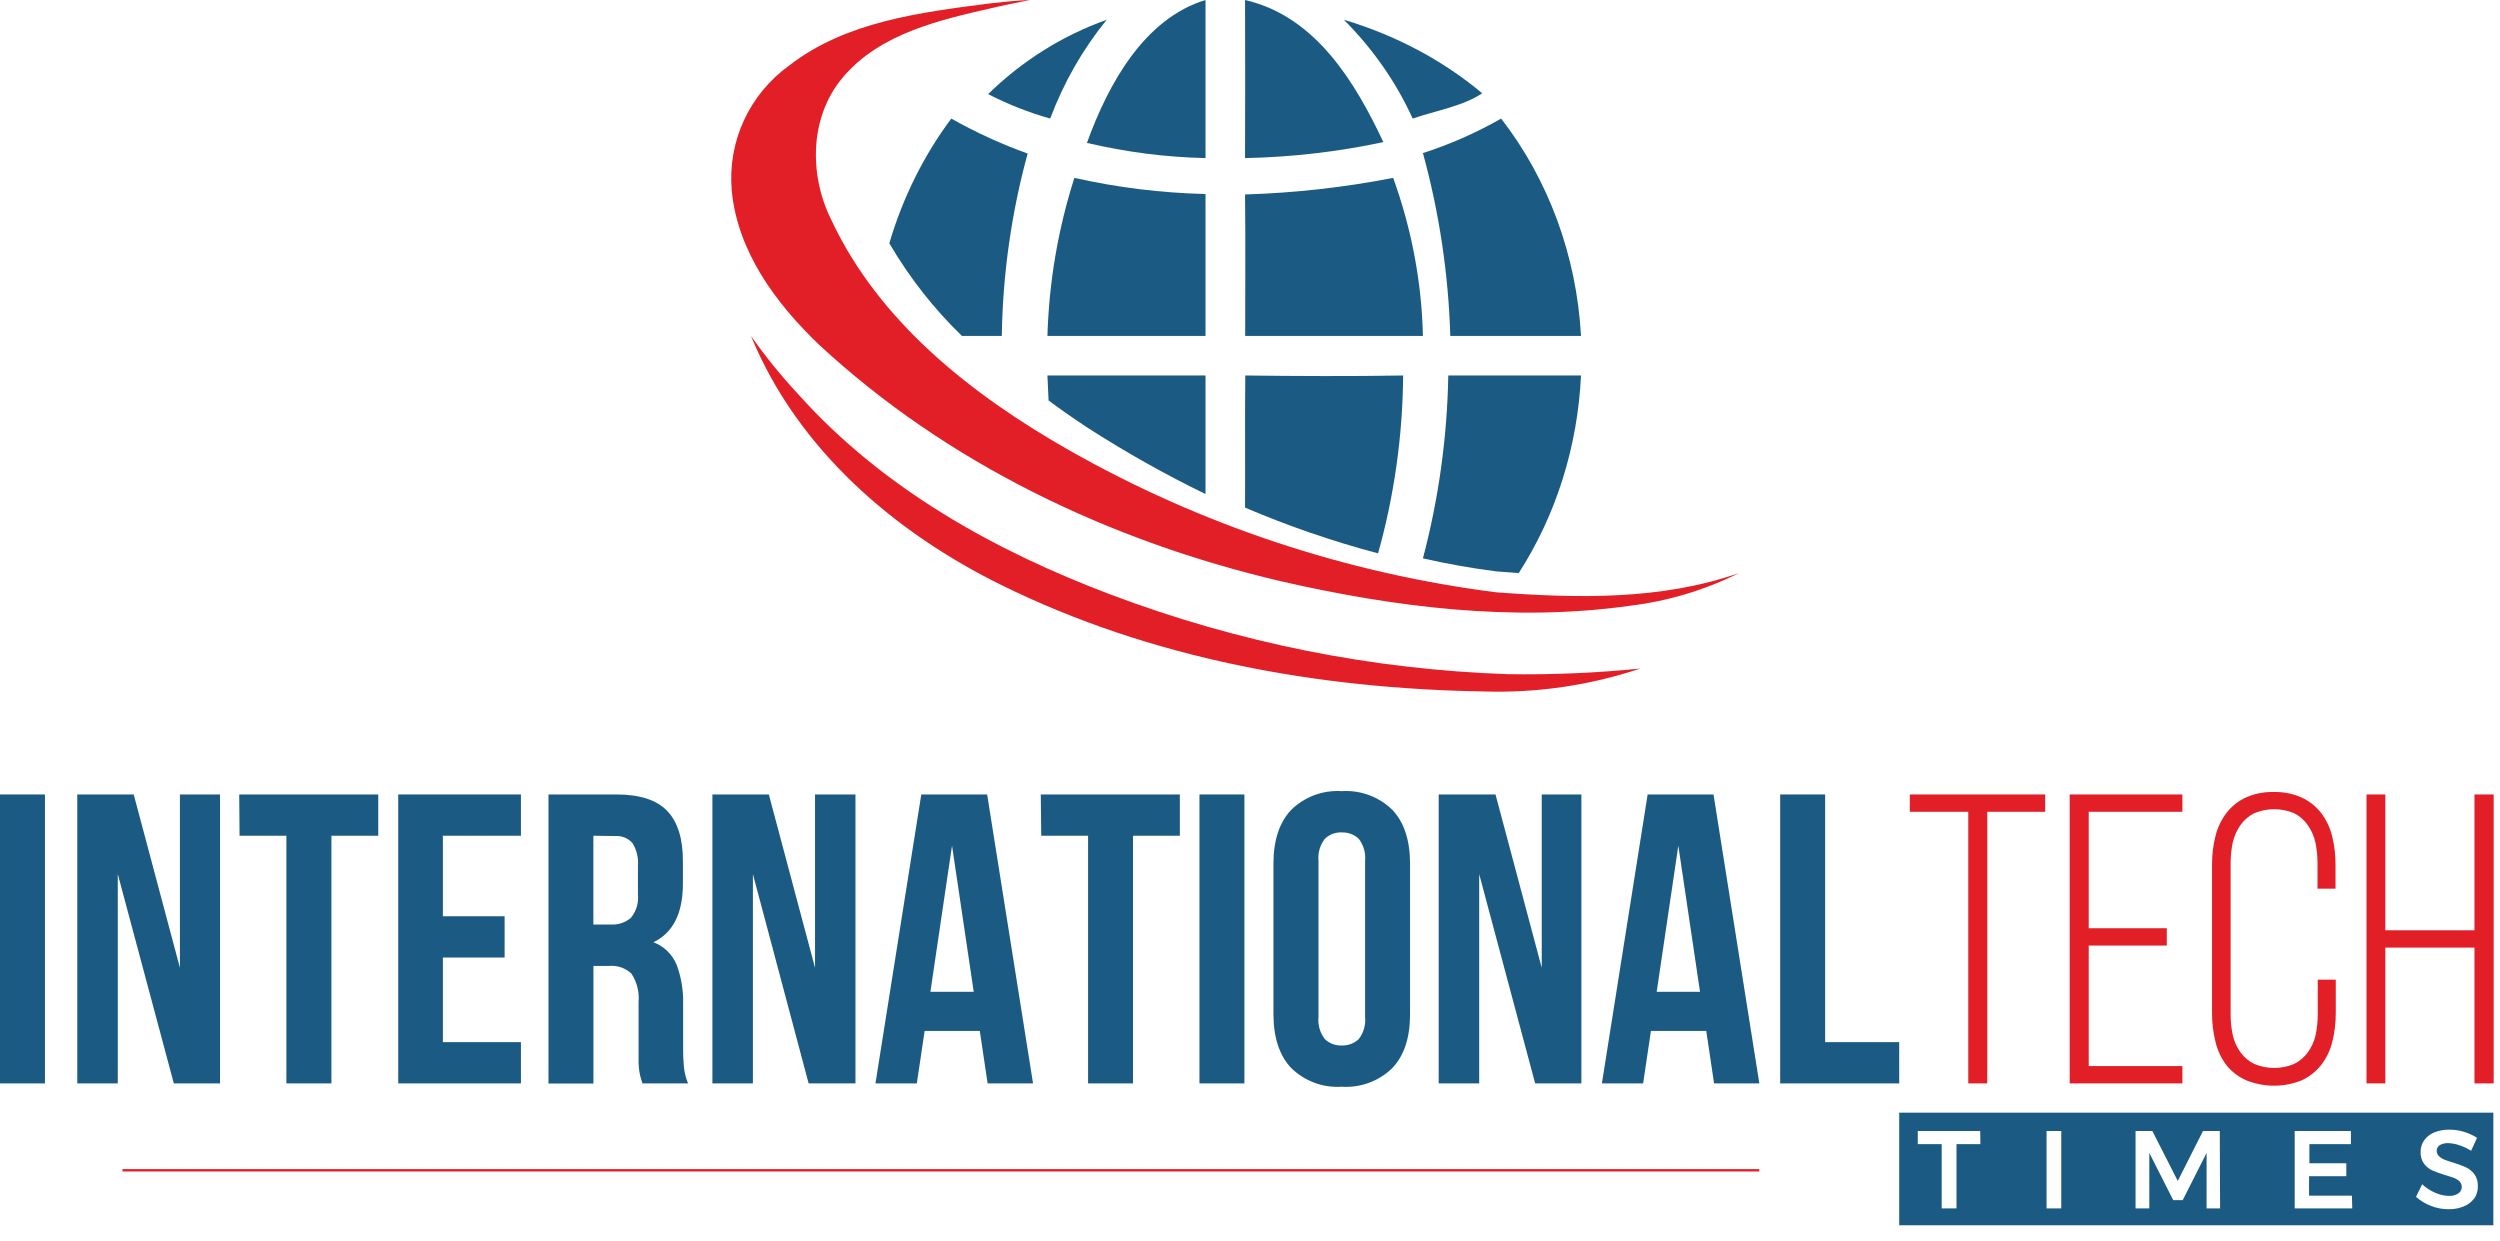
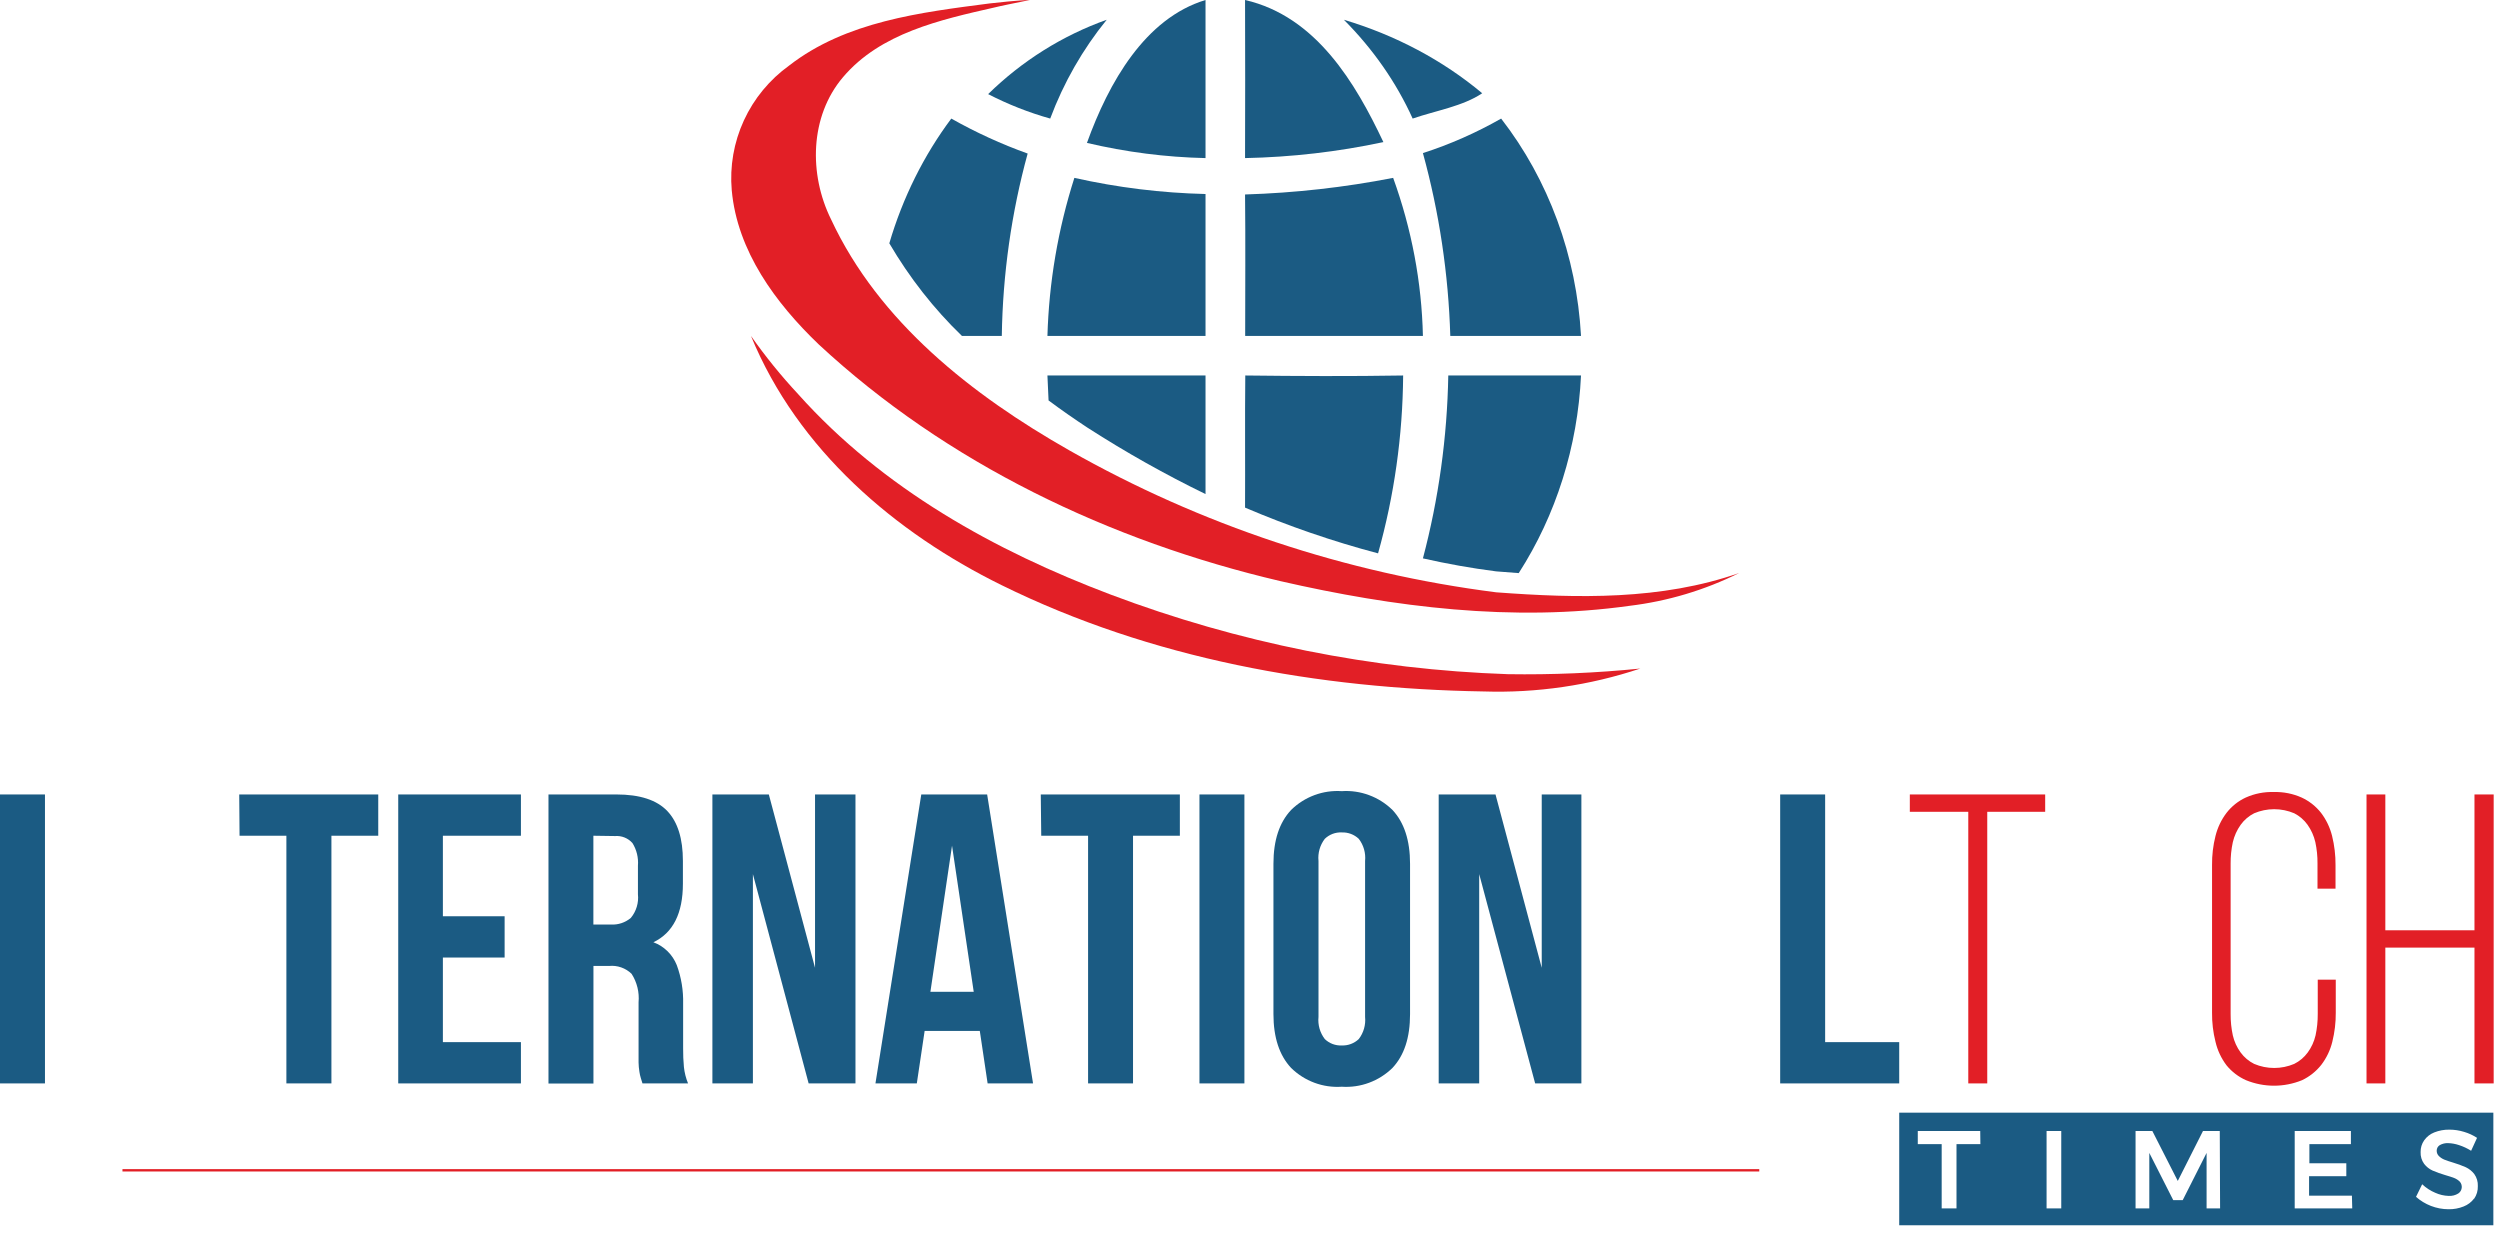
<svg xmlns="http://www.w3.org/2000/svg" width="143" height="71" viewBox="0 0 143 71" fill="none">
  <path d="M62.173 8.174C63.417 4.725 65.493 1.048 68.956 0C68.956 3.014 68.956 6.029 68.956 9.043C66.675 8.992 64.404 8.701 62.173 8.174Z" fill="#1B5B83" />
  <path d="M71.217 0C75.29 0.937 77.537 4.761 79.13 8.128C76.531 8.683 73.88 8.989 71.217 9.043C71.227 6.031 71.227 3.017 71.217 0Z" fill="#1B5B83" />
  <path d="M76.869 1.13C79.829 2.013 82.53 3.448 84.782 5.334C83.671 6.082 82.121 6.328 80.804 6.782C79.871 4.719 78.54 2.807 76.869 1.13Z" fill="#1B5B83" />
  <path d="M56.521 5.383C58.464 3.481 60.776 2.031 63.304 1.13C61.933 2.816 60.841 4.726 60.072 6.782C58.847 6.438 57.658 5.969 56.521 5.383Z" fill="#1B5B83" />
  <path d="M81.391 8.757C82.937 8.258 84.436 7.597 85.865 6.783C88.581 10.283 90.183 14.645 90.434 19.217C87.942 19.217 85.449 19.217 82.957 19.217C82.851 15.672 82.325 12.156 81.391 8.757Z" fill="#1B5B83" />
  <path d="M61.454 10.174C63.916 10.728 66.429 11.037 68.956 11.098C68.956 13.806 68.956 16.513 68.956 19.217C65.946 19.217 62.929 19.217 59.913 19.217C60.001 16.149 60.519 13.107 61.454 10.174Z" fill="#1B5B83" />
  <path d="M71.217 11.124C74.069 11.036 76.905 10.718 79.688 10.174C80.748 13.104 81.322 16.148 81.391 19.217C77.999 19.217 74.615 19.217 71.224 19.217C71.224 16.538 71.246 13.822 71.217 11.124Z" fill="#1B5B83" />
  <path d="M85.576 32.682L86.871 32.782C89.007 29.464 90.242 25.543 90.434 21.478C87.908 21.478 85.375 21.478 82.842 21.478C82.778 25.02 82.29 28.538 81.391 31.939C82.773 32.253 84.168 32.501 85.576 32.682Z" fill="#1B5B83" />
  <path d="M71.217 29.036C73.698 30.095 76.239 30.968 78.825 31.652C79.75 28.357 80.234 24.929 80.26 21.478C77.252 21.529 74.238 21.514 71.23 21.478C71.204 24.007 71.23 26.521 71.217 29.036Z" fill="#1B5B83" />
  <path d="M59.978 22.906C60.69 23.437 61.442 23.961 62.226 24.477C64.407 25.878 66.654 27.142 68.956 28.261C68.956 26.017 68.956 23.774 68.956 21.478C65.937 21.478 62.931 21.478 59.913 21.478C59.932 21.957 59.952 22.435 59.978 22.906Z" fill="#1B5B83" />
  <path d="M58.782 8.783C57.281 8.245 55.821 7.576 54.414 6.783C52.838 8.89 51.636 11.311 50.869 13.917C52.026 15.89 53.425 17.674 55.025 19.217H57.303C57.357 15.68 57.854 12.168 58.782 8.783Z" fill="#1B5B83" />
  <path d="M42.956 19.217C43.78 20.389 44.68 21.5 45.652 22.543C50.49 27.955 56.918 31.512 63.536 34.012C70.829 36.764 78.496 38.3 86.251 38.563C88.78 38.602 91.308 38.494 93.825 38.241C90.93 39.207 87.896 39.65 84.856 39.551C75.422 39.397 65.861 37.695 57.282 33.466C51.211 30.476 45.638 25.743 42.956 19.217Z" fill="#E21F26" />
  <path d="M85.586 33.881C76.98 32.787 68.677 30.025 61.152 25.753C55.611 22.603 50.268 18.417 47.535 12.544C46.261 9.971 46.315 6.658 48.219 4.416C50.357 1.89 53.788 1.131 56.885 0.427C57.227 0.339 58.152 0.156 58.905 0C58.398 0 56.796 0.169 56.611 0.196C52.645 0.711 48.391 1.226 45.144 3.746C44.02 4.555 43.127 5.637 42.551 6.888C41.975 8.139 41.736 9.516 41.856 10.885C42.171 14.367 44.37 17.34 46.822 19.691C54.152 26.505 63.495 30.955 73.229 33.238C79.75 34.734 86.538 35.588 93.21 34.653C95.393 34.39 97.513 33.755 99.478 32.777C95.025 34.335 90.237 34.227 85.586 33.881Z" fill="#E21F26" />
  <path d="M0 45.443H2.572V61.971H0V45.443Z" fill="#1B5B83" />
-   <path d="M6.737 49.999V61.971H4.42V45.443H7.648L10.291 55.357V45.443H12.586V61.971H9.943L6.737 49.999Z" fill="#1B5B83" />
  <path d="M13.684 45.443H21.636V47.804H18.957V61.971H16.381V47.804H13.702L13.684 45.443Z" fill="#1B5B83" />
  <path d="M25.333 52.41H28.864V54.771H25.333V59.61H29.797V61.971H22.779V45.443H29.797V47.804H25.333V52.41Z" fill="#1B5B83" />
  <path d="M36.749 61.971C36.718 61.859 36.686 61.76 36.655 61.665C36.619 61.549 36.592 61.43 36.575 61.309C36.546 61.13 36.529 60.95 36.526 60.768C36.526 60.548 36.526 60.273 36.526 59.939V57.335C36.578 56.761 36.438 56.187 36.128 55.704C35.958 55.538 35.755 55.413 35.532 55.335C35.309 55.257 35.072 55.229 34.838 55.253H33.945V61.98H31.373V45.443H35.258C36.597 45.443 37.57 45.759 38.169 46.39C38.767 47.02 39.062 47.971 39.062 49.246V50.544C39.062 52.242 38.499 53.359 37.374 53.897C37.676 54.008 37.951 54.183 38.182 54.409C38.412 54.635 38.593 54.907 38.713 55.208C38.972 55.914 39.094 56.663 39.075 57.416V59.966C39.072 60.324 39.087 60.682 39.12 61.039C39.155 61.359 39.235 61.673 39.356 61.971H36.749ZM33.941 47.804V52.883H34.95C35.361 52.907 35.767 52.771 36.084 52.504C36.238 52.318 36.354 52.102 36.423 51.87C36.493 51.638 36.516 51.394 36.49 51.153V49.521C36.527 49.066 36.418 48.611 36.177 48.224C36.053 48.084 35.899 47.975 35.726 47.905C35.553 47.836 35.367 47.807 35.182 47.822L33.941 47.804Z" fill="#1B5B83" />
  <path d="M43.066 49.999V61.971H40.749V45.443H43.977L46.62 55.357V45.443H48.933V61.971H46.254L43.066 49.999Z" fill="#1B5B83" />
  <path d="M59.09 61.971H56.492L56.045 58.971H52.889L52.442 61.971H50.076L52.697 45.443H56.465L59.09 61.971ZM53.219 56.731H55.697L54.456 48.372L53.219 56.731Z" fill="#1B5B83" />
  <path d="M59.532 45.443H67.488V47.804H64.809V61.971H62.238V47.804H59.559L59.532 45.443Z" fill="#1B5B83" />
  <path d="M68.609 45.443H71.18V61.971H68.609V45.443Z" fill="#1B5B83" />
  <path d="M72.841 49.409C72.841 48.057 73.181 47.047 73.85 46.331C74.231 45.956 74.686 45.667 75.186 45.481C75.685 45.296 76.217 45.218 76.748 45.254C77.279 45.218 77.812 45.296 78.312 45.482C78.812 45.667 79.268 45.956 79.65 46.331C80.32 47.046 80.655 48.072 80.655 49.409V58.006C80.655 59.358 80.32 60.367 79.65 61.084C79.268 61.458 78.812 61.748 78.312 61.933C77.812 62.119 77.279 62.196 76.748 62.161C76.217 62.197 75.685 62.119 75.186 61.934C74.686 61.748 74.231 61.459 73.85 61.084C73.181 60.367 72.841 59.344 72.841 58.006V49.409ZM75.418 58.168C75.372 58.622 75.502 59.075 75.779 59.435C75.908 59.559 76.06 59.655 76.226 59.718C76.393 59.781 76.57 59.808 76.748 59.8C76.926 59.807 77.104 59.779 77.271 59.716C77.438 59.654 77.591 59.558 77.721 59.435C77.999 59.075 78.128 58.622 78.083 58.168V49.246C78.128 48.793 77.999 48.34 77.721 47.98C77.591 47.857 77.438 47.761 77.271 47.699C77.104 47.636 76.926 47.608 76.748 47.615C76.57 47.606 76.393 47.634 76.226 47.697C76.06 47.76 75.908 47.856 75.779 47.98C75.502 48.34 75.372 48.793 75.418 49.246V58.168Z" fill="#1B5B83" />
  <path d="M84.61 49.999V61.971H82.293V45.443H85.543L88.187 55.357V45.443H90.455V61.971H87.811L84.61 49.999Z" fill="#1B5B83" />
-   <path d="M100.634 61.971H98.045L97.598 58.971H94.433L93.986 61.971H91.629L94.245 45.443H98.013L100.634 61.971ZM94.763 56.731H97.241L96 48.372L94.763 56.731Z" fill="#1B5B83" />
  <path d="M101.826 45.443H104.398V59.61H108.635V61.971H101.826V45.443Z" fill="#1B5B83" />
  <path d="M112.586 61.971V46.435H109.242V45.443H116.984V46.435H113.671V61.971H112.586Z" fill="#E21F26" />
-   <path d="M123.94 53.095V54.086H119.475V60.98H124.833V61.971H118.386V45.443H124.833V46.435H119.475V53.095H123.94Z" fill="#E21F26" />
  <path d="M130.061 45.304C130.612 45.288 131.16 45.397 131.664 45.624C132.092 45.824 132.468 46.121 132.762 46.493C133.061 46.886 133.277 47.337 133.396 47.818C133.53 48.362 133.596 48.92 133.592 49.481V50.833H132.561V49.391C132.565 48.979 132.523 48.568 132.436 48.165C132.353 47.808 132.201 47.471 131.99 47.174C131.792 46.898 131.532 46.674 131.231 46.52C130.868 46.366 130.477 46.286 130.083 46.286C129.689 46.286 129.299 46.366 128.936 46.52C128.629 46.675 128.364 46.902 128.163 47.183C127.952 47.48 127.8 47.817 127.717 48.174C127.63 48.577 127.589 48.988 127.592 49.4V57.997C127.589 58.409 127.63 58.82 127.717 59.223C127.798 59.576 127.95 59.909 128.163 60.201C128.365 60.478 128.63 60.702 128.936 60.854C129.299 61.009 129.689 61.088 130.083 61.088C130.477 61.088 130.868 61.009 131.231 60.854C131.536 60.702 131.801 60.478 132.003 60.201C132.216 59.909 132.368 59.576 132.45 59.223C132.536 58.82 132.578 58.409 132.575 57.997V56.037H133.606V57.925C133.61 58.485 133.544 59.044 133.409 59.588C133.292 60.069 133.076 60.52 132.775 60.913C132.48 61.285 132.104 61.584 131.677 61.787C130.649 62.207 129.499 62.207 128.471 61.787C128.041 61.596 127.66 61.306 127.36 60.94C127.056 60.539 126.84 60.079 126.726 59.588C126.589 59.044 126.523 58.486 126.529 57.925V49.481C126.523 48.92 126.589 48.361 126.726 47.818C126.845 47.337 127.06 46.886 127.36 46.493C127.652 46.118 128.028 45.818 128.458 45.619C128.962 45.394 129.51 45.286 130.061 45.304Z" fill="#E21F26" />
  <path d="M136.441 54.203V61.971H135.365V45.443H136.441V53.212H141.54V45.443H142.638V61.971H141.54V54.203H136.441Z" fill="#E21F26" />
  <path d="M108.635 63.643V70.087H142.62V63.643H108.635ZM113.278 65.445H111.912V69.122H111.064V65.445H109.697V64.693H113.269L113.278 65.445ZM117.904 69.122H117.064V64.693H117.904V69.122ZM126.989 69.122H126.217V65.946L124.851 68.649H124.31L122.94 65.946V69.122H122.154V64.693H123.114L124.569 67.55L126.011 64.693H126.971L126.989 69.122ZM134.548 69.122H131.257V64.693H134.472V65.445H132.097V66.54H134.209V67.279H132.079V68.392H134.53L134.548 69.122ZM141.517 68.559C141.363 68.763 141.156 68.918 140.919 69.01C140.644 69.121 140.349 69.175 140.053 69.168C139.709 69.168 139.369 69.103 139.048 68.978C138.736 68.857 138.448 68.682 138.196 68.46L138.548 67.739C138.766 67.945 139.018 68.11 139.294 68.226C139.537 68.337 139.8 68.398 140.066 68.406C140.259 68.417 140.451 68.369 140.615 68.266C140.669 68.23 140.714 68.183 140.748 68.127C140.782 68.072 140.803 68.009 140.811 67.945C140.819 67.88 140.812 67.814 140.792 67.752C140.773 67.691 140.74 67.634 140.696 67.586C140.606 67.498 140.5 67.43 140.383 67.383C140.258 67.334 140.089 67.279 139.87 67.216C139.622 67.144 139.379 67.057 139.142 66.955C138.953 66.869 138.787 66.737 138.66 66.572C138.519 66.378 138.448 66.141 138.459 65.901C138.453 65.659 138.525 65.421 138.664 65.225C138.809 65.021 139.009 64.864 139.24 64.774C139.514 64.665 139.807 64.611 140.102 64.616C140.388 64.616 140.672 64.658 140.946 64.743C141.208 64.82 141.458 64.935 141.687 65.085L141.348 65.824C141.131 65.688 140.899 65.579 140.656 65.5C140.455 65.432 140.246 65.394 140.035 65.387C139.869 65.379 139.703 65.418 139.557 65.5C139.503 65.532 139.457 65.579 139.426 65.635C139.395 65.692 139.378 65.755 139.379 65.82C139.378 65.876 139.389 65.933 139.41 65.986C139.432 66.038 139.464 66.086 139.504 66.126C139.593 66.213 139.697 66.281 139.812 66.329C139.932 66.378 140.102 66.437 140.316 66.5C140.564 66.573 140.807 66.662 141.044 66.766C141.235 66.856 141.401 66.99 141.531 67.158C141.672 67.357 141.743 67.598 141.732 67.843C141.742 68.103 141.666 68.36 141.517 68.573V68.559Z" fill="#1B5B83" />
  <path d="M100.63 66.874H7.005V67.009H100.63V66.874Z" fill="#E21F26" />
</svg>